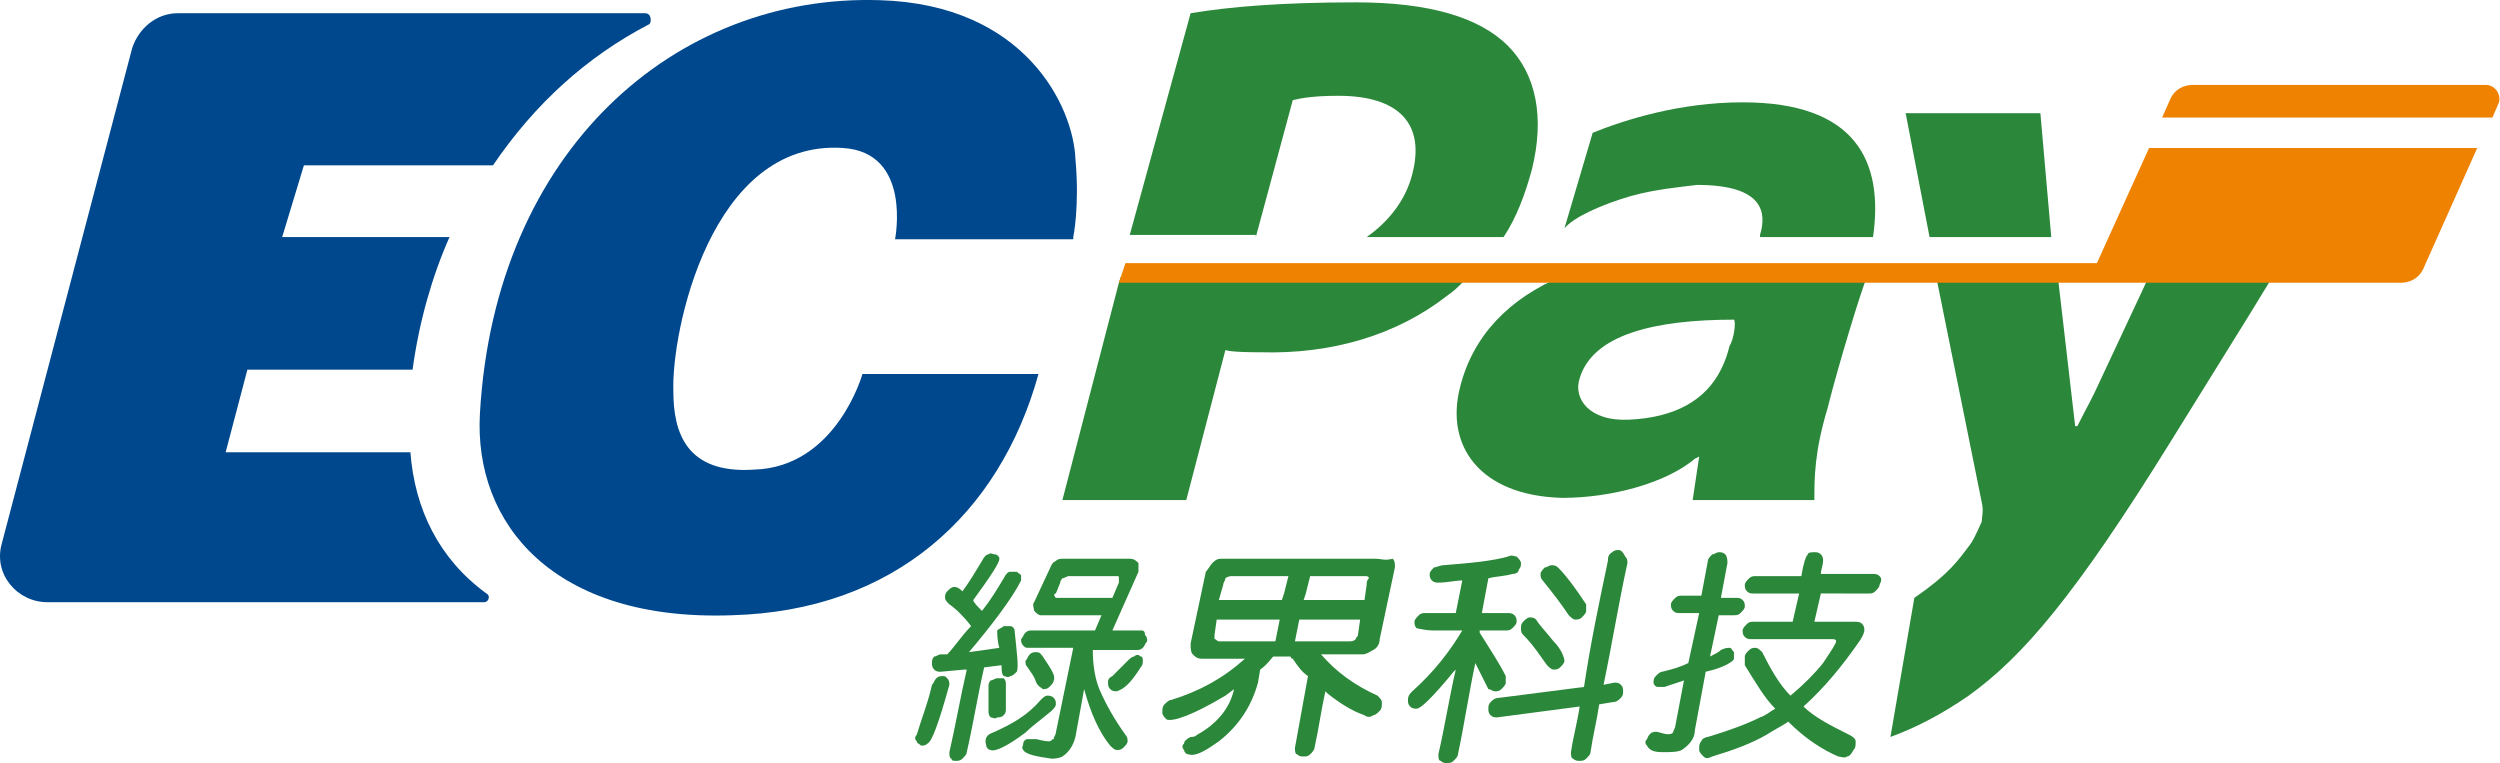
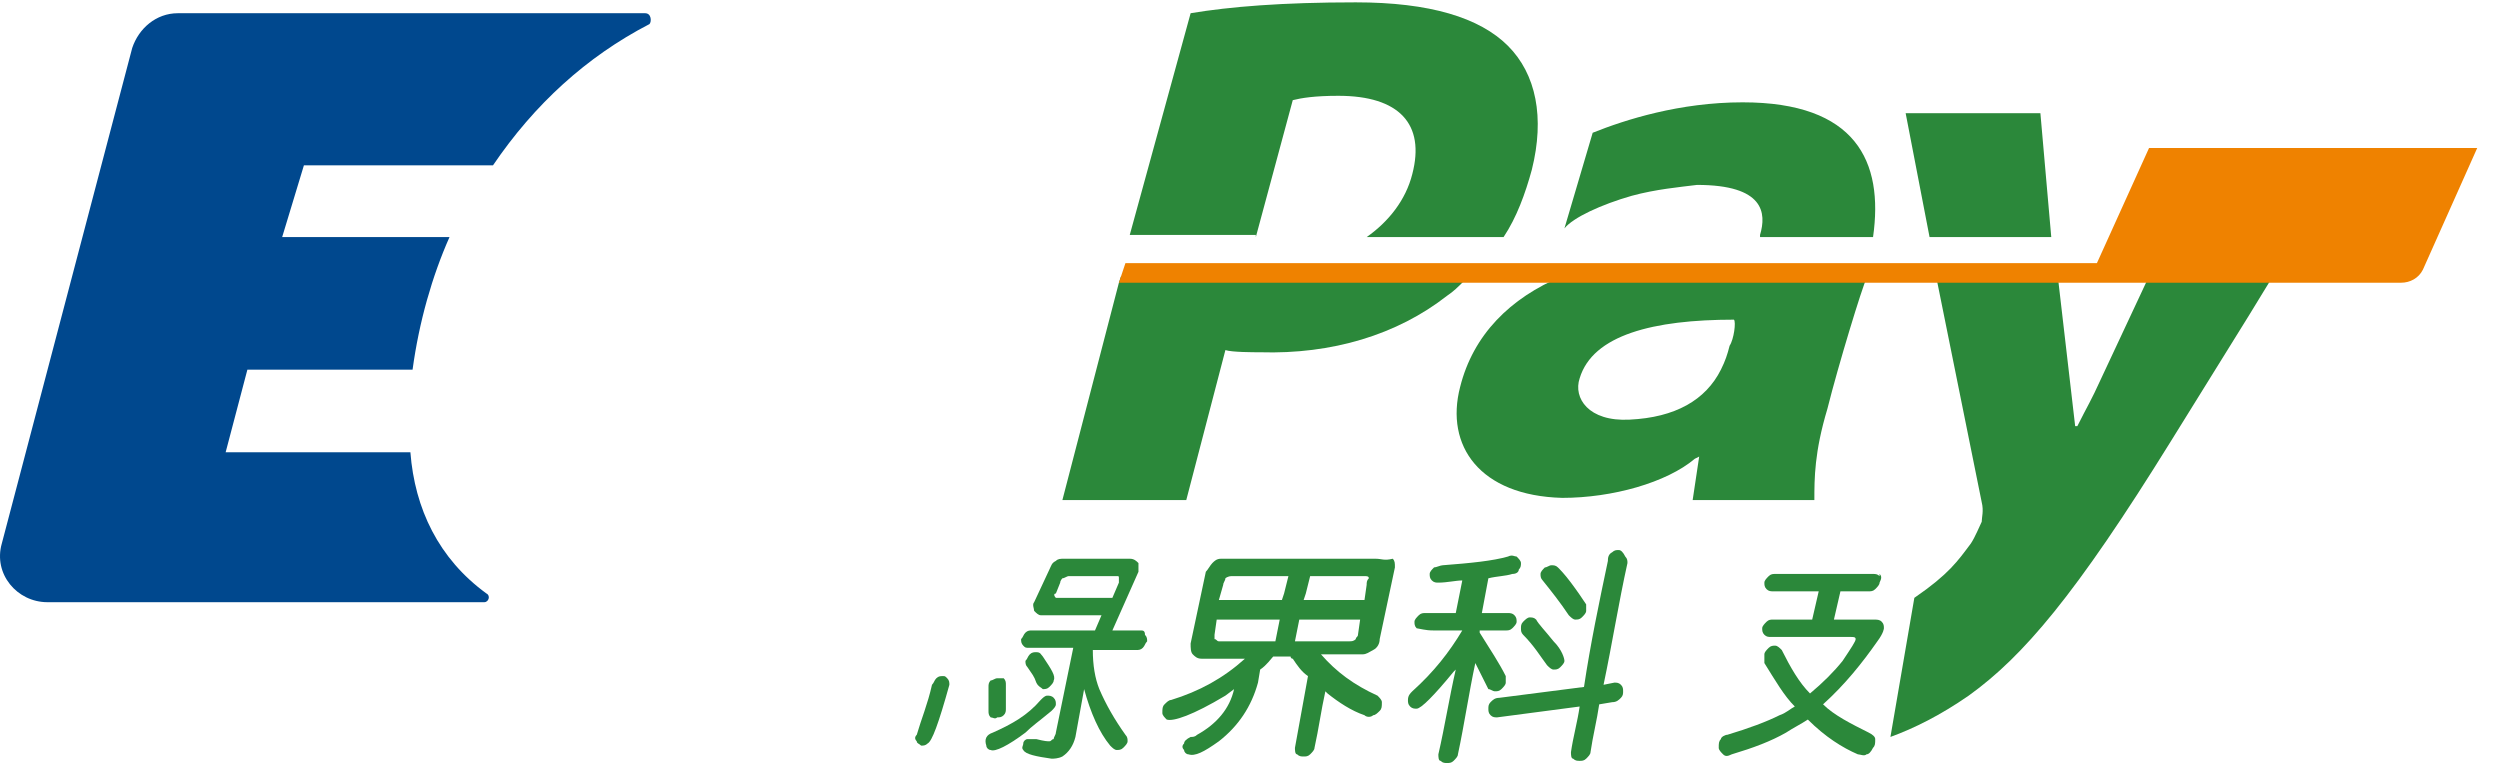
<svg xmlns="http://www.w3.org/2000/svg" xmlns:ns1="http://sodipodi.sourceforge.net/DTD/sodipodi-0.dtd" xmlns:ns2="http://www.inkscape.org/namespaces/inkscape" version="1.1" id="圖層_1" x="0px" y="0px" viewBox="0 0 150 45.793" xml:space="preserve" ns1:docname="ecpay_logo.svg" width="150" height="45.793" ns2:version="1.2.2 (732a01da63, 2022-12-09)">
  <defs id="defs4786" />
  <ns1:namedview id="namedview4784" pagecolor="#ffffff" bordercolor="#000000" borderopacity="0.25" ns2:showpageshadow="2" ns2:pageopacity="0.0" ns2:pagecheckerboard="0" ns2:deskcolor="#d1d1d1" showgrid="false" ns2:zoom="8.4973687" ns2:cx="49.191699" ns2:cy="22.889439" ns2:window-width="1920" ns2:window-height="991" ns2:window-x="-9" ns2:window-y="-9" ns2:window-maximized="1" ns2:current-layer="圖層_1" />
  <style type="text/css" id="style4725">
	.st0{fill:#2B883A;}
	.st1{fill:#00488E;}
	.st2{fill-rule:evenodd;clip-rule:evenodd;fill:#EF8200;}
</style>
  <g id="g4781" transform="matrix(1.304,0,0,1.304,-1.326,-1.293)">
    <g id="g4755">
-       <path class="st0" d="m 47.1,31.6 c 0,0.2 0,0.4 0.1,0.5 0.1,0 0.2,0.1 0.3,0 0.1,0 0.2,-0.1 0.3,-0.2 0.1,-0.2 0,-0.9 -0.1,-1.9 0,-0.1 -0.1,-0.2 -0.2,-0.2 -0.1,0 -0.2,0 -0.3,0 -0.1,0.1 -0.2,0.1 -0.3,0.2 0,0.1 0,0.5 0.1,0.8 v 0 L 45.6,31 c 1.1,-1.3 2,-2.5 2.4,-3.3 0,0 0,-0.1 0,-0.2 0,-0.1 -0.1,-0.1 -0.2,-0.2 -0.1,0 -0.2,0 -0.3,0 -0.1,0 -0.2,0.1 -0.3,0.3 -0.3,0.5 -0.6,1 -1,1.5 v 0 C 46,28.9 45.8,28.7 45.8,28.6 46.6,27.5 47,26.9 47,26.7 c 0,-0.1 -0.1,-0.2 -0.2,-0.2 -0.1,0 -0.2,-0.1 -0.3,0 -0.1,0 -0.2,0.1 -0.3,0.3 -0.3,0.5 -0.6,1 -0.9,1.4 0,0 0,0 0,0 C 45.1,28 45,28 44.9,28 c -0.1,0 -0.2,0.1 -0.3,0.2 -0.1,0.1 -0.1,0.2 -0.1,0.3 0,0.1 0.1,0.2 0.2,0.3 0.3,0.2 0.7,0.6 1,1 -0.4,0.4 -0.8,1 -1.1,1.3 h -0.1 -0.2 c -0.1,0 -0.2,0.1 -0.3,0.1 -0.1,0.1 -0.1,0.2 -0.1,0.3 0,0.1 0,0.2 0.1,0.3 0.1,0.1 0.2,0.1 0.3,0.1 l 1.1,-0.1 h 0.1 c -0.3,1.3 -0.5,2.5 -0.8,3.8 0,0.1 0,0.3 0.1,0.3 0,0.1 0.1,0.1 0.2,0.1 0.1,0 0.2,0 0.3,-0.1 0.1,-0.1 0.2,-0.2 0.2,-0.3 0.3,-1.3 0.5,-2.6 0.8,-3.9 z" id="path4727" />
      <path class="st0" d="m 44.7,32.5 c 0,-0.1 0,-0.2 -0.1,-0.3 -0.1,-0.1 -0.1,-0.1 -0.2,-0.1 -0.1,0 -0.2,0 -0.3,0.1 -0.1,0.1 -0.1,0.2 -0.2,0.3 -0.2,0.9 -0.5,1.6 -0.7,2.3 -0.1,0.1 -0.1,0.2 0,0.3 0,0.1 0.1,0.1 0.2,0.2 0.1,0 0.2,0 0.3,-0.1 0.2,-0.1 0.5,-0.9 1,-2.7 z" id="path4729" />
      <path class="st0" d="m 46.9,32.2 c -0.1,0 -0.2,0.1 -0.3,0.1 -0.1,0.1 -0.1,0.2 -0.1,0.3 v 1.1 c 0,0.1 0,0.2 0.1,0.3 0.1,0 0.2,0.1 0.3,0 0.1,0 0.2,0 0.3,-0.1 0.1,-0.1 0.1,-0.2 0.1,-0.3 v -1.1 c 0,-0.1 0,-0.2 -0.1,-0.3 -0.1,0 -0.2,0 -0.3,0 z" id="path4731" />
      <path class="st0" d="m 49.4,33.7 c 0.1,-0.1 0.2,-0.2 0.2,-0.3 0,-0.1 0,-0.2 -0.1,-0.3 C 49.4,33 49.3,33 49.2,33 c -0.1,0 -0.2,0.1 -0.3,0.2 -0.6,0.7 -1.3,1.1 -2.2,1.5 -0.3,0.1 -0.4,0.3 -0.3,0.6 0,0.1 0.1,0.2 0.2,0.2 0.2,0.1 0.8,-0.2 1.6,-0.8 0.3,-0.3 0.6,-0.5 1.2,-1 z" id="path4733" />
      <path class="st0" d="m 53.5,30 h -1.2 -0.1 l 1.2,-2.7 c 0,-0.1 0,-0.3 0,-0.4 -0.1,-0.1 -0.2,-0.2 -0.4,-0.2 h -3 c -0.2,0 -0.3,0 -0.4,0.1 -0.2,0.1 -0.2,0.2 -0.3,0.4 l -0.7,1.5 c -0.1,0.1 0,0.3 0,0.4 0.1,0.1 0.2,0.2 0.3,0.2 h 2.8 L 51.4,30 h -2.9 c -0.1,0 -0.2,0 -0.3,0.1 -0.1,0.1 -0.1,0.2 -0.2,0.3 0,0.1 0,0.2 0.1,0.3 0.1,0.1 0.1,0.1 0.3,0.1 h 2 l -0.8,3.9 c 0,0.1 -0.1,0.2 -0.1,0.3 -0.1,0 -0.1,0.1 -0.2,0.1 -0.1,0 -0.2,0 -0.6,-0.1 -0.2,0 -0.3,0 -0.4,0 -0.1,0 -0.2,0.1 -0.2,0.2 0,0.1 -0.1,0.2 0,0.3 0.1,0.2 0.6,0.3 1.3,0.4 0.1,0 0.3,0 0.5,-0.1 0.3,-0.2 0.5,-0.5 0.6,-0.9 l 0.4,-2.2 c 0.3,1.1 0.7,2 1.2,2.6 0.1,0.1 0.2,0.2 0.3,0.2 0.1,0 0.2,0 0.3,-0.1 0.1,-0.1 0.2,-0.2 0.2,-0.3 0,-0.1 0,-0.2 -0.1,-0.3 -0.5,-0.7 -0.9,-1.4 -1.2,-2.1 -0.2,-0.5 -0.3,-1.1 -0.3,-1.8 h 2 c 0.1,0 0.2,0 0.3,-0.1 0.1,-0.1 0.1,-0.2 0.2,-0.3 0,-0.1 0,-0.2 -0.1,-0.3 C 53.7,30 53.6,30 53.5,30 Z m -3.9,-1.5 c 0,0 -0.1,-0.1 0,0 -0.1,-0.1 -0.1,-0.2 0,-0.2 l 0.2,-0.5 c 0,-0.1 0.1,-0.2 0.1,-0.2 0.1,0 0.2,-0.1 0.3,-0.1 h 2.2 c 0.1,0 0.1,0 0.1,0.1 0,0.1 0,0.1 0,0.2 l -0.3,0.7 z" id="path4735" />
      <path class="st0" d="m 49,32.7 c 0.1,0 0.2,0 0.3,-0.1 0.1,-0.1 0.2,-0.2 0.2,-0.3 C 49.6,32.1 49.4,31.8 49,31.2 48.9,31.1 48.9,31 48.7,31 c -0.1,0 -0.2,0 -0.3,0.1 -0.1,0.1 -0.1,0.2 -0.2,0.3 0,0.1 0,0.2 0.1,0.3 0.2,0.3 0.3,0.4 0.4,0.7 0.1,0.2 0.2,0.2 0.3,0.3 z" id="path4737" />
-       <path class="st0" d="m 53.5,31.2 c -0.1,-0.1 -0.2,-0.1 -0.3,0 -0.1,0 -0.2,0.1 -0.3,0.2 -0.2,0.2 -0.4,0.4 -0.7,0.7 -0.2,0.1 -0.2,0.2 -0.2,0.3 0,0.1 0,0.2 0.1,0.3 0.1,0.1 0.2,0.1 0.3,0.1 0.3,-0.1 0.6,-0.3 1.1,-1.1 0.1,-0.1 0.1,-0.2 0.1,-0.3 0,-0.1 0,-0.2 -0.1,-0.2 z" id="path4739" />
      <path class="st0" d="m 73.2,29.3 c 0.1,0.1 0.2,0.2 0.3,0.2 0.1,0 0.2,0 0.3,-0.1 0.1,-0.1 0.2,-0.2 0.2,-0.3 0,-0.1 0,-0.2 0,-0.3 -0.2,-0.3 -0.4,-0.6 -0.7,-1 C 73,27.4 72.8,27.2 72.7,27.1 72.6,27 72.5,27 72.4,27 c -0.1,0 -0.2,0.1 -0.3,0.1 -0.1,0.1 -0.2,0.2 -0.2,0.3 0,0.1 0,0.2 0.1,0.3 0.4,0.5 0.8,1 1.2,1.6 z" id="path4741" />
      <path class="st0" d="m 71,29.9 c 0,0.1 0,0.2 0.1,0.3 0.5,0.5 0.8,1 1.1,1.4 0.1,0.1 0.2,0.2 0.3,0.2 0.1,0 0.2,0 0.3,-0.1 0.1,-0.1 0.2,-0.2 0.2,-0.3 0,-0.1 -0.1,-0.5 -0.5,-0.9 -0.4,-0.5 -0.7,-0.8 -0.8,-1 -0.1,-0.1 -0.2,-0.1 -0.3,-0.1 -0.1,0 -0.2,0.1 -0.3,0.2 C 71,29.7 71,29.8 71,29.9 Z" id="path4743" />
      <path class="st0" d="m 69.8,32.8 c 0.1,0 0.2,0 0.3,-0.1 0.1,-0.1 0.2,-0.2 0.2,-0.3 0,-0.1 0,-0.3 0,-0.3 -0.3,-0.6 -0.7,-1.2 -1.2,-2 0,0 0,-0.1 0,-0.1 h 1.2 c 0.1,0 0.2,0 0.3,-0.1 0.1,-0.1 0.2,-0.2 0.2,-0.3 0,-0.1 0,-0.2 -0.1,-0.3 -0.1,-0.1 -0.2,-0.1 -0.3,-0.1 h -1.2 c 0.1,-0.5 0.2,-1.1 0.3,-1.6 0.4,-0.1 0.8,-0.1 1.1,-0.2 0.2,0 0.3,-0.1 0.3,-0.2 C 71,27.1 71,27 71,26.9 c 0,-0.1 -0.1,-0.2 -0.2,-0.3 -0.1,0 -0.2,-0.1 -0.4,0 -0.7,0.2 -1.7,0.3 -3,0.4 -0.1,0 -0.3,0.1 -0.4,0.1 -0.1,0.1 -0.2,0.2 -0.2,0.3 0,0.1 0,0.2 0.1,0.3 0.1,0.1 0.2,0.1 0.3,0.1 0.4,0 0.8,-0.1 1.1,-0.1 -0.1,0.5 -0.2,1 -0.3,1.5 h -1.4 c -0.1,0 -0.2,0 -0.3,0.1 -0.1,0.1 -0.2,0.2 -0.2,0.3 0,0.1 0,0.2 0.1,0.3 0.5,0.1 0.6,0.1 0.8,0.1 h 1.3 c -0.6,1 -1.3,1.9 -2.3,2.8 -0.1,0.1 -0.2,0.2 -0.2,0.4 0,0.1 0,0.2 0.1,0.3 0.1,0.1 0.2,0.1 0.3,0.1 0.2,0 0.8,-0.6 1.7,-1.7 0,0 0.1,-0.1 0.1,-0.1 -0.3,1.3 -0.5,2.6 -0.8,3.9 0,0.1 0,0.3 0.1,0.3 0.1,0.1 0.2,0.1 0.3,0.1 0.1,0 0.2,0 0.3,-0.1 0.1,-0.1 0.2,-0.2 0.2,-0.3 0.3,-1.4 0.5,-2.8 0.8,-4.2 0.2,0.4 0.4,0.8 0.6,1.2 0.1,0 0.2,0.1 0.3,0.1 z" id="path4745" />
      <path class="st0" d="m 75.5,26.3 c -0.1,0 -0.2,0 -0.3,0.1 -0.2,0.1 -0.2,0.3 -0.2,0.4 -0.4,1.9 -0.8,3.8 -1.1,5.8 L 70,33.1 c -0.2,0 -0.3,0.1 -0.4,0.2 -0.1,0.1 -0.1,0.2 -0.1,0.3 0,0.1 0,0.2 0.1,0.3 0.1,0.1 0.2,0.1 0.3,0.1 l 3.8,-0.5 c -0.1,0.7 -0.3,1.4 -0.4,2.1 0,0.1 0,0.3 0.1,0.3 0.1,0.1 0.2,0.1 0.3,0.1 0.1,0 0.2,0 0.3,-0.1 0.1,-0.1 0.2,-0.2 0.2,-0.3 0.1,-0.7 0.3,-1.5 0.4,-2.2 l 0.6,-0.1 c 0.2,0 0.3,-0.1 0.4,-0.2 0.1,-0.1 0.1,-0.2 0.1,-0.3 0,-0.1 0,-0.2 -0.1,-0.3 -0.1,-0.1 -0.2,-0.1 -0.3,-0.1 l -0.5,0.1 c 0.4,-1.9 0.7,-3.8 1.1,-5.6 0,-0.1 0,-0.2 -0.1,-0.3 -0.1,-0.2 -0.2,-0.3 -0.3,-0.3 z" id="path4747" />
-       <path class="st0" d="m 80.8,31.3 c 0,-0.1 0,-0.2 0,-0.3 -0.1,-0.1 -0.1,-0.2 -0.2,-0.2 -0.1,0 -0.2,0 -0.4,0.1 -0.1,0.1 -0.3,0.2 -0.5,0.3 l 0.4,-1.9 h 0.7 c 0.1,0 0.2,0 0.3,-0.1 0.1,-0.1 0.2,-0.2 0.2,-0.3 0,-0.1 0,-0.2 -0.1,-0.3 -0.1,-0.1 -0.2,-0.1 -0.3,-0.1 h -0.7 l 0.3,-1.6 c 0,-0.1 0,-0.3 -0.1,-0.4 -0.1,-0.1 -0.2,-0.1 -0.3,-0.1 -0.1,0 -0.2,0.1 -0.3,0.1 -0.1,0.1 -0.2,0.2 -0.2,0.3 l -0.3,1.6 h -0.9 c -0.1,0 -0.2,0 -0.3,0.1 -0.1,0.1 -0.2,0.2 -0.2,0.3 0,0.1 0,0.2 0.1,0.3 0.1,0.1 0.2,0.1 0.3,0.1 h 0.9 l -0.5,2.3 c -0.4,0.2 -0.8,0.3 -1.2,0.4 -0.1,0 -0.2,0.1 -0.3,0.2 -0.1,0.1 -0.1,0.2 -0.1,0.3 0,0.1 0.1,0.2 0.2,0.2 0.1,0 0.2,0 0.3,0 0.3,-0.1 0.6,-0.2 0.9,-0.3 l -0.4,2.1 c 0,0.1 -0.1,0.2 -0.1,0.3 -0.1,0.1 -0.3,0.1 -0.6,0 -0.3,-0.1 -0.5,0 -0.6,0.3 -0.1,0.1 -0.1,0.2 0,0.3 0.1,0.2 0.3,0.3 0.7,0.3 0.4,0 0.7,0 0.9,-0.1 C 78.7,35.3 79,35 79,34.6 l 0.5,-2.7 c 0.9,-0.2 1.3,-0.5 1.3,-0.6 z" id="path4749" />
-       <path class="st0" d="m 87.5,27.5 c -0.1,-0.1 -0.2,-0.1 -0.3,-0.1 h -2.4 c 0,-0.2 0.1,-0.4 0.1,-0.6 0,-0.1 0,-0.2 -0.1,-0.3 -0.1,-0.1 -0.2,-0.1 -0.3,-0.1 -0.1,0 -0.3,0 -0.3,0.1 -0.1,0.1 -0.2,0.4 -0.3,1 h -2.1 c -0.1,0 -0.2,0 -0.3,0.1 -0.1,0.1 -0.2,0.2 -0.2,0.3 0,0.1 0,0.2 0.1,0.3 0.1,0.1 0.2,0.1 0.3,0.1 h 2.1 c -0.1,0.4 -0.2,0.9 -0.3,1.3 h -1.8 c -0.1,0 -0.2,0 -0.3,0.1 -0.1,0.1 -0.2,0.2 -0.2,0.3 0,0.1 0,0.2 0.1,0.3 0.1,0.1 0.2,0.1 0.3,0.1 h 3.7 c 0.1,0 0.2,0 0.2,0.1 0,0.1 -0.2,0.4 -0.6,1 -0.4,0.5 -0.9,1 -1.5,1.5 -0.5,-0.5 -0.9,-1.2 -1.3,-2 -0.1,-0.1 -0.2,-0.2 -0.3,-0.2 -0.1,0 -0.2,0 -0.3,0.1 -0.1,0.1 -0.2,0.2 -0.2,0.3 0,0.1 0,0.2 0,0.4 0.5,0.8 0.9,1.5 1.4,2 -0.2,0.1 -0.4,0.3 -0.7,0.4 -0.6,0.3 -1.4,0.6 -2.4,0.9 -0.1,0 -0.3,0.1 -0.3,0.2 -0.1,0.1 -0.1,0.2 -0.1,0.4 0,0.1 0.1,0.2 0.2,0.3 0.1,0.1 0.2,0.1 0.4,0 1,-0.3 1.8,-0.6 2.5,-1 0.3,-0.2 0.7,-0.4 1,-0.6 0.8,0.8 1.6,1.3 2.3,1.6 0.1,0 0.3,0.1 0.4,0 0.1,0 0.2,-0.1 0.3,-0.3 0.1,-0.1 0.1,-0.2 0.1,-0.4 0,-0.1 -0.1,-0.2 -0.3,-0.3 -0.8,-0.4 -1.6,-0.8 -2.1,-1.3 1,-0.9 1.8,-1.9 2.5,-2.9 0.3,-0.4 0.3,-0.6 0.3,-0.6 0,-0.1 0,-0.2 -0.1,-0.3 -0.1,-0.1 -0.2,-0.1 -0.4,-0.1 h -1.8 c 0.1,-0.4 0.2,-0.9 0.3,-1.3 H 87 c 0.1,0 0.2,0 0.3,-0.1 0.1,-0.1 0.2,-0.2 0.2,-0.3 0.1,-0.2 0.1,-0.3 0,-0.4 z" id="path4751" />
+       <path class="st0" d="m 87.5,27.5 c -0.1,-0.1 -0.2,-0.1 -0.3,-0.1 h -2.4 h -2.1 c -0.1,0 -0.2,0 -0.3,0.1 -0.1,0.1 -0.2,0.2 -0.2,0.3 0,0.1 0,0.2 0.1,0.3 0.1,0.1 0.2,0.1 0.3,0.1 h 2.1 c -0.1,0.4 -0.2,0.9 -0.3,1.3 h -1.8 c -0.1,0 -0.2,0 -0.3,0.1 -0.1,0.1 -0.2,0.2 -0.2,0.3 0,0.1 0,0.2 0.1,0.3 0.1,0.1 0.2,0.1 0.3,0.1 h 3.7 c 0.1,0 0.2,0 0.2,0.1 0,0.1 -0.2,0.4 -0.6,1 -0.4,0.5 -0.9,1 -1.5,1.5 -0.5,-0.5 -0.9,-1.2 -1.3,-2 -0.1,-0.1 -0.2,-0.2 -0.3,-0.2 -0.1,0 -0.2,0 -0.3,0.1 -0.1,0.1 -0.2,0.2 -0.2,0.3 0,0.1 0,0.2 0,0.4 0.5,0.8 0.9,1.5 1.4,2 -0.2,0.1 -0.4,0.3 -0.7,0.4 -0.6,0.3 -1.4,0.6 -2.4,0.9 -0.1,0 -0.3,0.1 -0.3,0.2 -0.1,0.1 -0.1,0.2 -0.1,0.4 0,0.1 0.1,0.2 0.2,0.3 0.1,0.1 0.2,0.1 0.4,0 1,-0.3 1.8,-0.6 2.5,-1 0.3,-0.2 0.7,-0.4 1,-0.6 0.8,0.8 1.6,1.3 2.3,1.6 0.1,0 0.3,0.1 0.4,0 0.1,0 0.2,-0.1 0.3,-0.3 0.1,-0.1 0.1,-0.2 0.1,-0.4 0,-0.1 -0.1,-0.2 -0.3,-0.3 -0.8,-0.4 -1.6,-0.8 -2.1,-1.3 1,-0.9 1.8,-1.9 2.5,-2.9 0.3,-0.4 0.3,-0.6 0.3,-0.6 0,-0.1 0,-0.2 -0.1,-0.3 -0.1,-0.1 -0.2,-0.1 -0.4,-0.1 h -1.8 c 0.1,-0.4 0.2,-0.9 0.3,-1.3 H 87 c 0.1,0 0.2,0 0.3,-0.1 0.1,-0.1 0.2,-0.2 0.2,-0.3 0.1,-0.2 0.1,-0.3 0,-0.4 z" id="path4751" />
      <path class="st0" d="m 64.3,26.7 h -7.1 c -0.2,0 -0.3,0.1 -0.4,0.2 -0.1,0.1 -0.2,0.3 -0.3,0.4 l -0.7,3.3 c 0,0.2 0,0.4 0.1,0.5 0.1,0.1 0.2,0.2 0.4,0.2 h 2 c -1,0.9 -2.1,1.5 -3.4,1.9 -0.1,0 -0.2,0.1 -0.3,0.2 -0.1,0.1 -0.1,0.2 -0.1,0.4 0,0.1 0.1,0.2 0.2,0.3 0.3,0.1 1.2,-0.2 2.7,-1.1 l 0.4,-0.3 c -0.2,0.9 -0.8,1.6 -1.7,2.1 -0.1,0.1 -0.2,0.1 -0.3,0.1 -0.2,0.1 -0.3,0.2 -0.3,0.3 -0.1,0.1 -0.1,0.2 0,0.3 0,0.1 0.1,0.2 0.2,0.2 0.3,0.1 0.7,-0.1 1.4,-0.6 0.9,-0.7 1.5,-1.6 1.8,-2.7 L 59,31.8 c 0.3,-0.2 0.5,-0.5 0.6,-0.6 v 0 h 0.8 c 0,0 0,0.1 0.1,0.1 0.2,0.3 0.4,0.6 0.7,0.8 -0.2,1.1 -0.4,2.2 -0.6,3.3 0,0.1 0,0.3 0.1,0.3 0.1,0.1 0.2,0.1 0.3,0.1 0.1,0 0.2,0 0.3,-0.1 0.1,-0.1 0.2,-0.2 0.2,-0.3 0.2,-0.9 0.3,-1.7 0.5,-2.6 l 0.1,0.1 c 0.5,0.4 1.1,0.8 1.7,1 0.1,0.1 0.3,0.1 0.4,0 0.1,0 0.2,-0.1 0.3,-0.2 0.1,-0.1 0.1,-0.2 0.1,-0.4 0,-0.1 -0.1,-0.2 -0.2,-0.3 -1.1,-0.5 -1.9,-1.1 -2.6,-1.9 h 1.9 c 0.2,0 0.3,-0.1 0.5,-0.2 0.2,-0.1 0.3,-0.3 0.3,-0.5 l 0.7,-3.3 c 0,-0.2 0,-0.3 -0.1,-0.4 -0.4,0.1 -0.5,0 -0.8,0 z m -7,1.2 c 0,-0.1 0.1,-0.2 0.1,-0.3 0,0 0.1,-0.1 0.3,-0.1 h 2.6 l -0.2,0.8 -0.1,0.3 h -2.9 z m -0.4,2.5 c 0,0 0,-0.1 0,-0.2 L 57,29.5 h 2.9 l -0.2,1 H 57.1 C 57,30.5 57,30.4 56.9,30.4 Z m 6.5,0 c -0.1,0.1 -0.2,0.1 -0.3,0.1 h -2.5 l 0.2,-1 v 0 h 2.8 l -0.1,0.7 c 0,0.1 -0.1,0.1 -0.1,0.2 z m 0.5,-2.5 -0.1,0.7 H 61 v 0 l 0.1,-0.3 0.2,-0.8 h 2.5 c 0.1,0 0.2,0 0.2,0.1 -0.1,0.1 -0.1,0.2 -0.1,0.3 z" id="path4753" />
    </g>
    <g id="g4761">
-       <path class="st1" d="m 50.4,11.9 c 0,0 0.3,-1.4 0.1,-3.6 C 50.4,5.9 48.2,1.2 41.5,1 32.1,0.7 23.8,7.9 23.1,20 c -0.3,5.1 3.4,9.6 11.6,9.3 7.4,-0.2 12.3,-4.6 14.1,-11.1 h -8.1 c 0,0 -1.2,4.3 -5,4.4 C 32.6,22.8 32,20.9 32,19 31.9,16.3 33.7,7.4 39.8,7.8 43,8 42.2,12 42.2,12 h 8.2 z" id="path4757" />
      <path class="st1" d="m 19.9,21.8 h -8.5 l 1,-3.8 H 20 c 0.3,-2.2 0.9,-4.3 1.7,-6.1 H 14 l 1,-3.3 h 8.7 C 25.6,5.8 28,3.6 30.9,2.1 31,2 31,1.6 30.7,1.6 H 12.2 v 0 h -3 c -1,0 -1.8,0.7 -2.1,1.6 L 1.1,26 c -0.4,1.4 0.7,2.7 2.1,2.7 h 3.3 v 0 h 16.8 c 0.2,0 0.3,-0.3 0.1,-0.4 -2.2,-1.6 -3.3,-3.9 -3.5,-6.5 z" id="path4759" />
    </g>
    <path class="st0" d="m 72.9,13.7 c -2.4,1 -4.1,2.7 -4.7,5.1 -0.7,2.7 0.9,5 4.7,5.1 2.3,0 4.8,-0.7 6.1,-1.8 l 0.2,-0.1 -0.3,2 h 5.6 c 0,-1 0,-2.2 0.6,-4.2 0.5,-2 1.6,-5.6 1.8,-6 h -14 z m 7.7,3.2 c -0.1,0.4 -0.2,0.7 -0.4,1.1 -0.7,1.4 -2.1,2.2 -4.2,2.3 -1.9,0.1 -2.6,-1 -2.3,-1.9 0.6,-2 3.4,-2.7 7.1,-2.7 0.1,0.1 0,0.9 -0.2,1.2 z" id="path4763" />
    <path class="st0" d="M 52.6,13.7 52.5,14 49.9,24 h 5.7 l 1.8,-6.9 c 0.3,0.1 1.3,0.1 1.6,0.1 3.3,0.1 6.3,-0.8 8.6,-2.6 0.3,-0.2 0.5,-0.4 0.8,-0.7 0.1,-0.1 0.2,-0.2 0.2,-0.2 z" id="path4765" />
    <path class="st0" d="m 99.9,13.7 -2.2,4.7 c -0.5,1.1 -0.6,1.2 -1.1,2.2 h -0.1 l -0.8,-6.9 h -5.6 l 2.1,10.4 c 0.1,0.4 0,0.7 0,0.9 -0.1,0.2 -0.3,0.7 -0.5,1 -0.6,0.8 -1,1.4 -2.6,2.5 L 88,34.9 c 1.1,-0.4 2.3,-1 3.6,-1.9 2.5,-1.8 4.9,-4.6 9.3,-11.7 l 3.6,-5.8 1.1,-1.8 z" id="path4767" />
    <path class="st0" d="m 58.8,11.9 1.7,-6.3 c 0.4,-0.1 1,-0.2 2.1,-0.2 2.8,0 4,1.3 3.4,3.6 -0.3,1.2 -1.1,2.2 -2.1,2.9 h 6.3 c 0.6,-0.9 1,-2 1.3,-3.1 0.6,-2.4 0.2,-4.4 -1.1,-5.7 -1.3,-1.3 -3.6,-2 -7,-2 -3.4,0 -5.8,0.2 -7.6,0.5 L 53,11.8 h 5.8 z" id="path4769" />
    <path class="st0" d="m 73,11.5 c 0.4,-0.5 1.7,-1.1 3.1,-1.5 1.1,-0.3 2.2,-0.4 3,-0.5 3.1,0 3.2,1.3 2.9,2.3 v 0.1 h 5.2 c 0.5,-3.5 -0.8,-6.2 -6,-6.2 -2.9,0 -5.4,0.8 -6.9,1.4 z" id="path4771" />
    <polygon class="st0" points="89.8,11.9 95.4,11.9 94.9,6.2 88.7,6.2 " id="polygon4773" />
    <g id="g4779">
      <path class="st2" d="M 97.5,13.1 H 52.8 L 52.5,14 h 45.5 5.2 8.3 c 0.4,0 0.8,-0.2 1,-0.6 L 115,7.8 H 99.9 Z" id="path4775" />
-       <path class="st2" d="m 115.4,4.9 h -13.5 c -0.4,0 -0.8,0.2 -1,0.6 l -0.4,0.9 h 15.2 L 116,5.7 c 0.1,-0.4 -0.2,-0.8 -0.6,-0.8 z" id="path4777" />
    </g>
  </g>
  <script />
</svg>